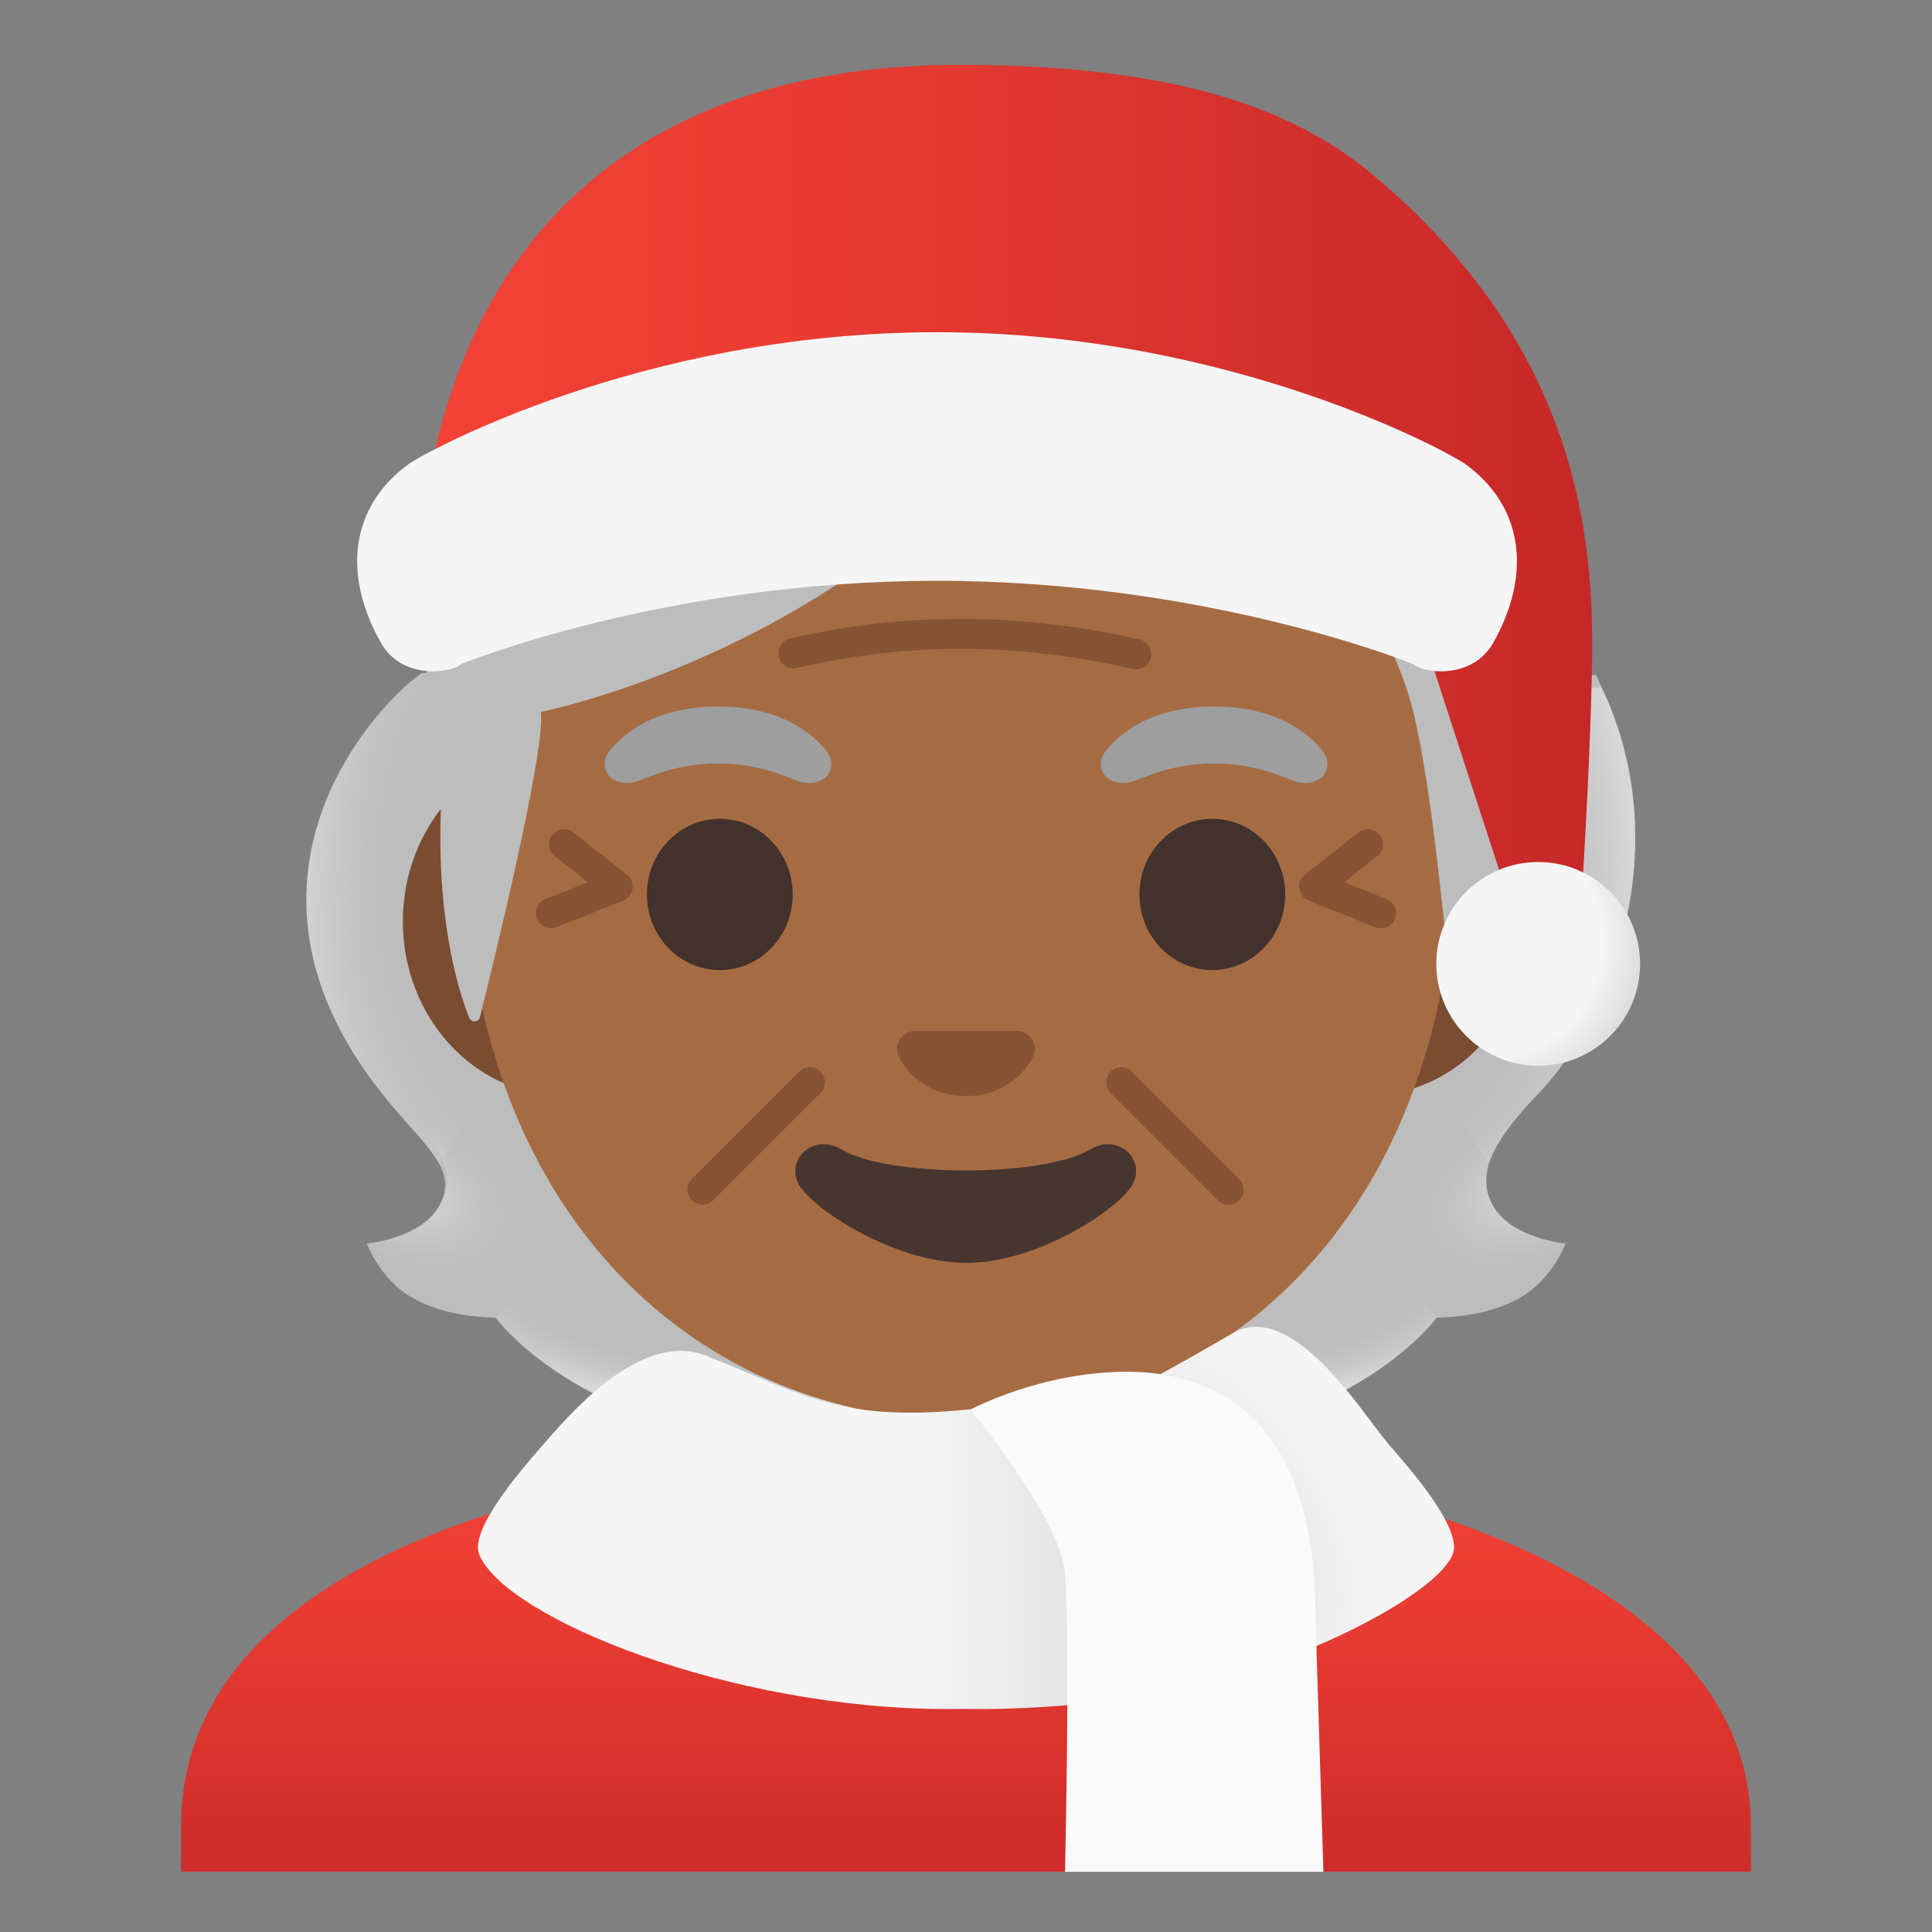
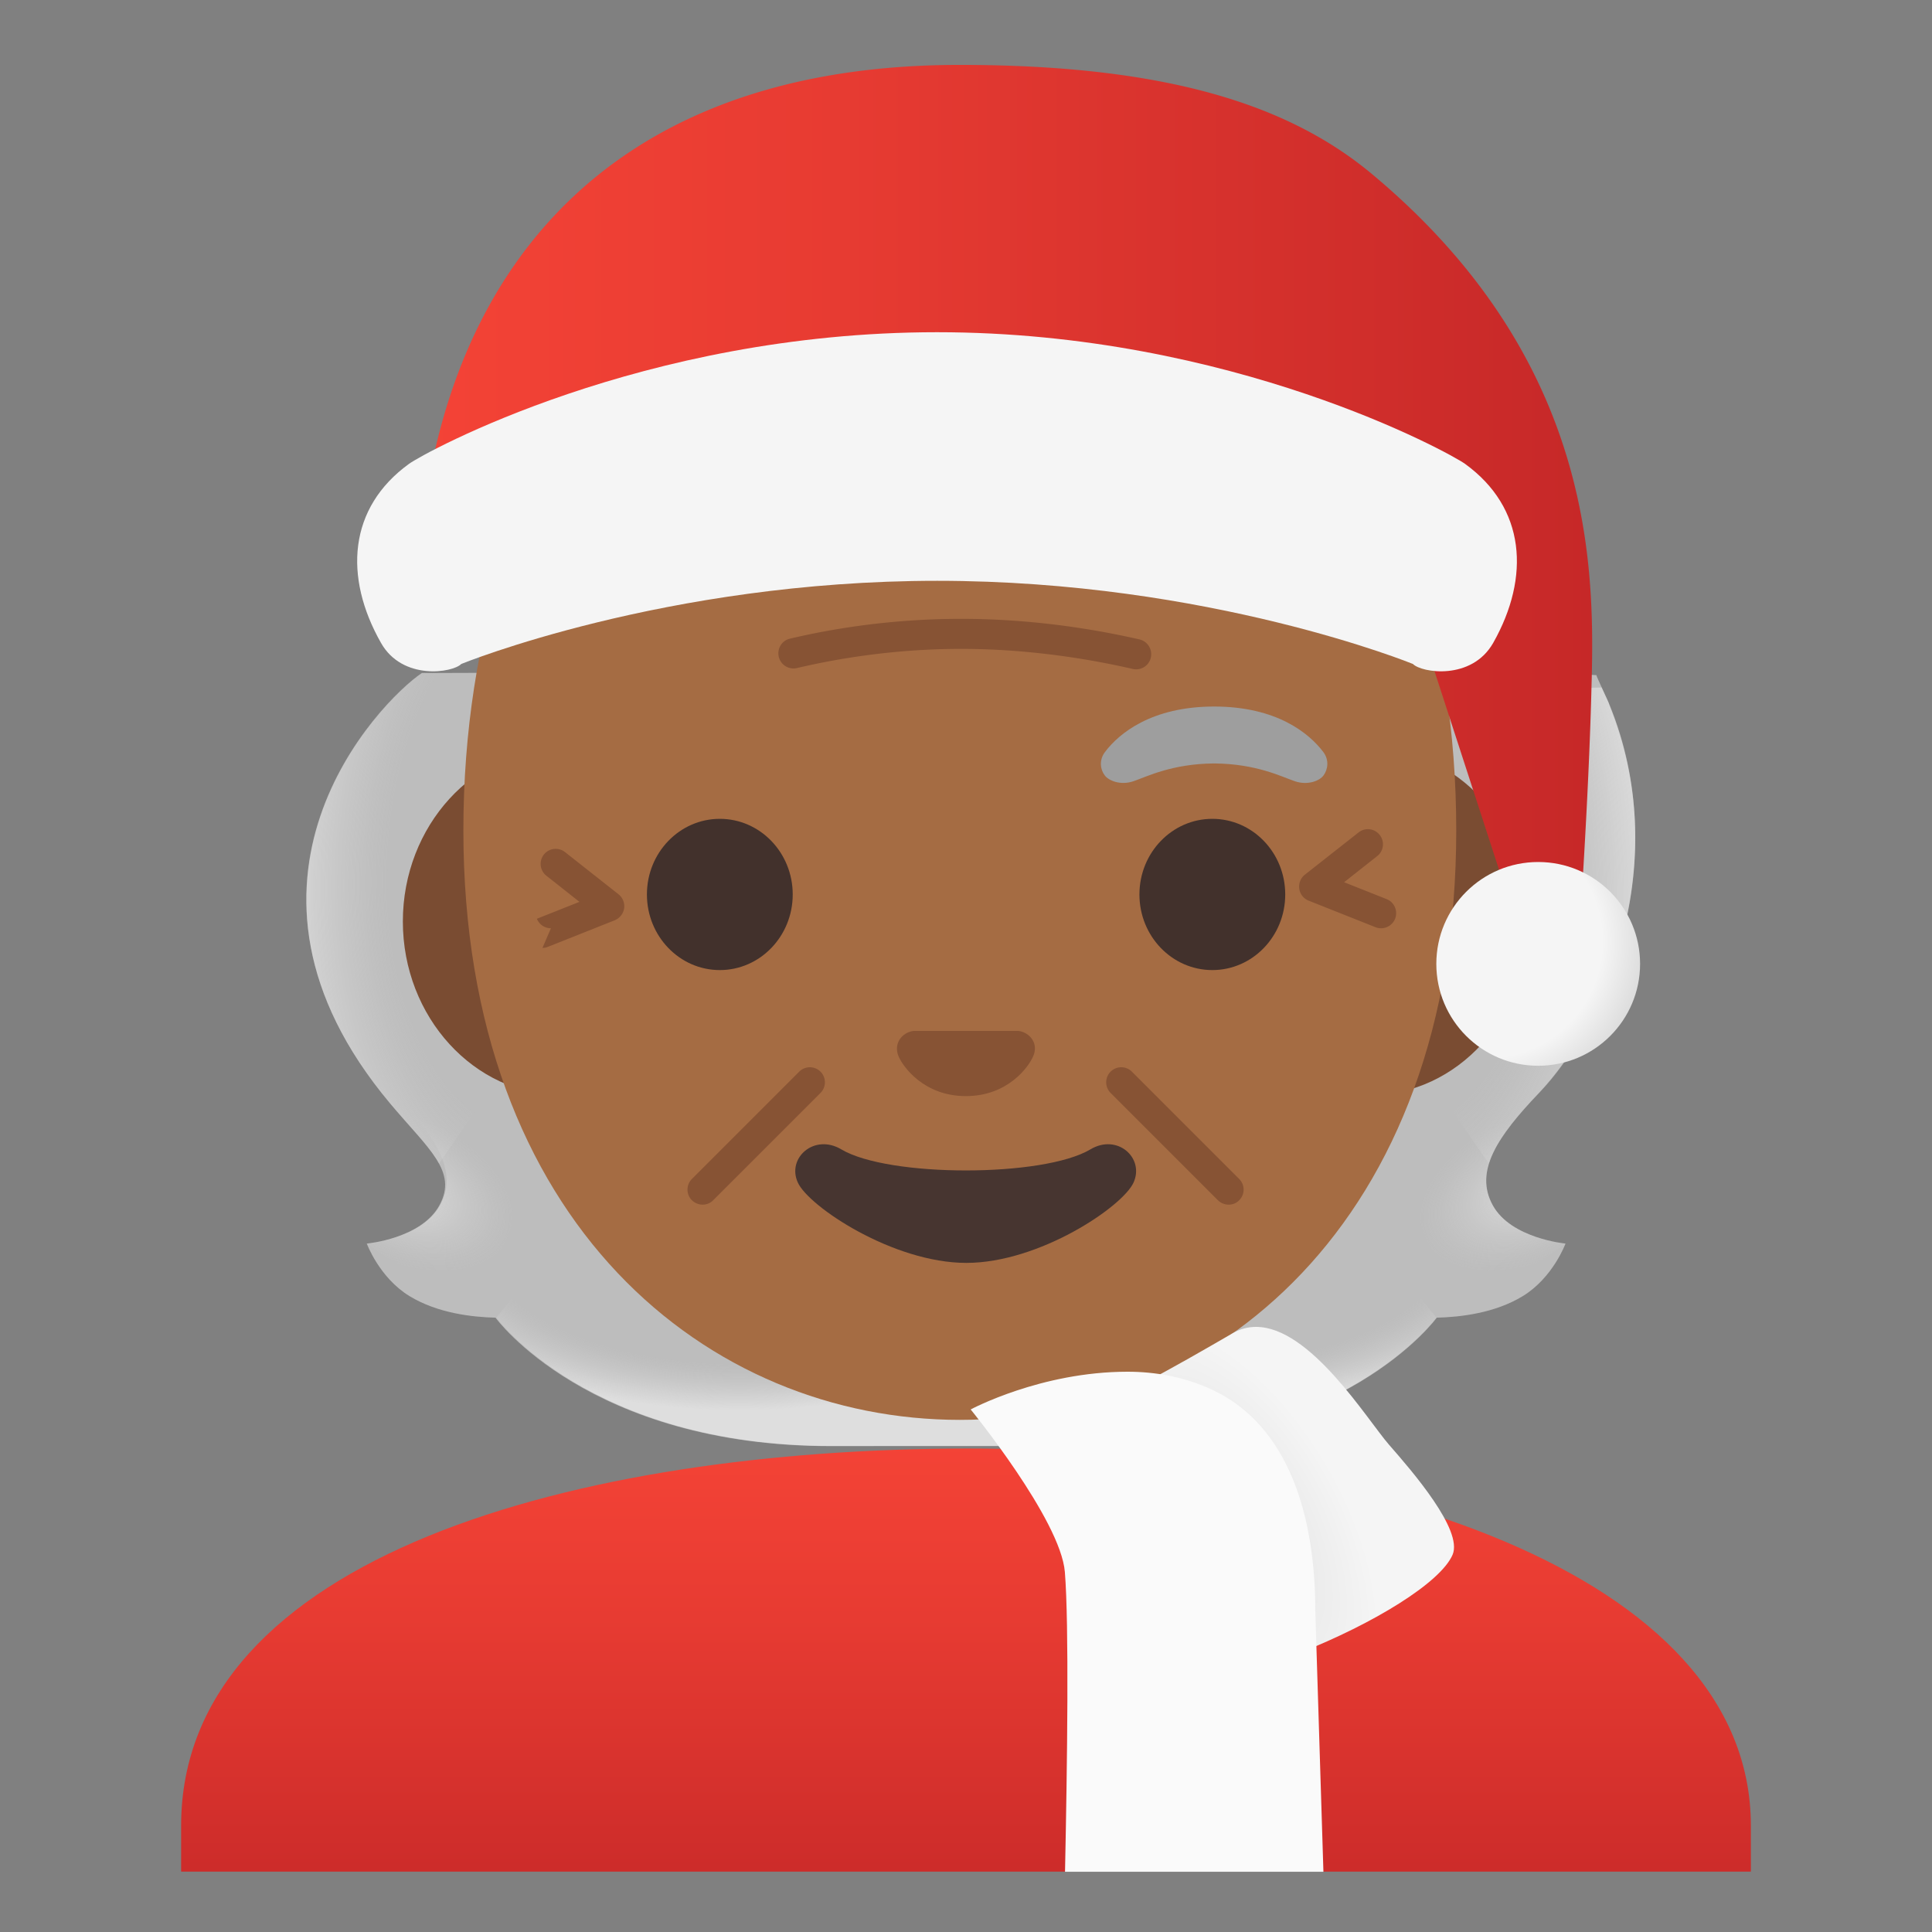
<svg xmlns="http://www.w3.org/2000/svg" width="800px" height="800px" viewBox="0 0 128 128" aria-hidden="true" role="img" class="iconify iconify--noto" preserveAspectRatio="xMidYMid meet">
  <rect x="0" y="0" width="128" height="128" fill="#808080" stroke="none" />
  <path d="M98.9 79.85c-1.25-2.27.34-4.58 3.06-7.44c4.31-4.54 9-15.07 4.64-25.76c.03-.06-.86-1.86-.83-1.92l-1.79-.09c-.57-.08-20.26-.12-39.97-.12c-19.71 0-36.06.07-36.06.07c-2.84 1.92-14.39 13.87-2.1 28.52c2.53 3.02 4.5 4.48 3.26 6.75c-1.21 2.21-4.81 2.53-4.81 2.53s.83 2.26 2.83 3.48c1.85 1.13 4.13 1.39 5.7 1.43c0 0 6.15 8.51 22.23 8.51h17.9c16.08 0 22.23-8.51 22.23-8.51c1.57-.04 3.85-.3 5.7-1.43c2-1.22 2.83-3.48 2.83-3.48s-3.61-.33-4.82-2.54z" fill="#bdbdbd">

</path>
  <g opacity=".5">
    <radialGradient id="IconifyId17ecdb2904d178eab14240" cx="99.144" cy="81.941" r="23.419" gradientTransform="matrix(1 0 0 -.491 -20.067 122.19)" gradientUnits="userSpaceOnUse">
      <stop offset=".732" stop-color="#d6d6d6" stop-opacity="0">

</stop>
      <stop offset=".806" stop-color="#e6e6e6" stop-opacity=".279">

</stop>
      <stop offset=".92" stop-color="#f8f8f8" stop-opacity=".701">

</stop>
      <stop offset="1" stop-color="#ffffff">

</stop>
    </radialGradient>
    <path d="M63.99 95.79v-9.44l28.57-2.26l2.6 3.2s-6.15 8.51-22.23 8.51l-8.94-.01z" fill="url(#IconifyId17ecdb2904d178eab14240)">

</path>
    <radialGradient id="IconifyId17ecdb2904d178eab14241" cx="76.6" cy="78.652" r="8.076" gradientTransform="matrix(-.906 .424 .255 .544 150.97 3.378)" gradientUnits="userSpaceOnUse">
      <stop offset="0" stop-color="#ffffff">

</stop>
      <stop offset=".299" stop-color="#f8f8f8" stop-opacity=".701">

</stop>
      <stop offset=".721" stop-color="#e6e6e6" stop-opacity=".279">

</stop>
      <stop offset="1" stop-color="#d6d6d6" stop-opacity="0">

</stop>
    </radialGradient>
    <path d="M95.1 83.16c-4.28-6.5 5.21-8.93 5.21-8.93l.01.01c-1.65 2.05-2.4 3.84-1.43 5.61c1.21 2.21 4.81 2.53 4.81 2.53s-4.91 4.36-8.6.78z" fill="url(#IconifyId17ecdb2904d178eab14241)">

</path>
    <radialGradient id="IconifyId17ecdb2904d178eab14242" cx="87.217" cy="57.169" r="30.399" gradientTransform="matrix(-.075 -.997 -.609 .045 132.297 141.54)" gradientUnits="userSpaceOnUse">
      <stop offset=".592" stop-color="#d6d6d6" stop-opacity="0">

</stop>
      <stop offset=".706" stop-color="#e6e6e6" stop-opacity=".279">

</stop>
      <stop offset=".878" stop-color="#f8f8f8" stop-opacity=".701">

</stop>
      <stop offset="1" stop-color="#ffffff">

</stop>
    </radialGradient>
    <path d="M106.62 46.65c4.25 10.35-.22 21.01-4.41 25.51c-.58.62-3.01 3.01-3.57 4.92c0 0-9.54-13.31-12.39-21.13c-.58-1.58-1.1-3.2-1.17-4.88c-.05-1.26.14-2.76.87-3.82c.89-1.31 20.16-1.7 20.16-1.7l.51 1.1z" fill="url(#IconifyId17ecdb2904d178eab14242)">

</path>
    <radialGradient id="IconifyId17ecdb2904d178eab14243" cx="141.051" cy="81.941" r="23.419" gradientTransform="matrix(-1 0 0 -.491 190.018 122.19)" gradientUnits="userSpaceOnUse">
      <stop offset=".732" stop-color="#d6d6d6" stop-opacity="0">

</stop>
      <stop offset=".806" stop-color="#e6e6e6" stop-opacity=".279">

</stop>
      <stop offset=".92" stop-color="#f8f8f8" stop-opacity=".701">

</stop>
      <stop offset="1" stop-color="#ffffff">

</stop>
    </radialGradient>
    <path d="M64.06 95.79v-9.44l-28.57-2.26l-2.6 3.2s6.15 8.51 22.23 8.51l8.94-.01z" fill="url(#IconifyId17ecdb2904d178eab14243)">

</path>
    <radialGradient id="IconifyId17ecdb2904d178eab14244" cx="118.507" cy="78.652" r="8.076" gradientTransform="matrix(.906 .424 -.255 .544 -60.883 -14.383)" gradientUnits="userSpaceOnUse">
      <stop offset="0" stop-color="#ffffff">

</stop>
      <stop offset=".299" stop-color="#f8f8f8" stop-opacity=".701">

</stop>
      <stop offset=".721" stop-color="#e6e6e6" stop-opacity=".279">

</stop>
      <stop offset="1" stop-color="#d6d6d6" stop-opacity="0">

</stop>
    </radialGradient>
    <path d="M32.95 83.16c4.28-6.5-5.21-8.93-5.21-8.93l-.01.01c1.65 2.05 2.4 3.84 1.43 5.61c-1.21 2.21-4.81 2.53-4.81 2.53s4.9 4.36 8.6.78z" fill="url(#IconifyId17ecdb2904d178eab14244)">

</path>
    <radialGradient id="IconifyId17ecdb2904d178eab14245" cx="36.646" cy="56.735" r="31.342" gradientTransform="matrix(.075 -.997 .588 .044 .576 90.785)" gradientUnits="userSpaceOnUse">
      <stop offset=".592" stop-color="#d6d6d6" stop-opacity="0">

</stop>
      <stop offset=".706" stop-color="#e6e6e6" stop-opacity=".279">

</stop>
      <stop offset=".878" stop-color="#f8f8f8" stop-opacity=".701">

</stop>
      <stop offset="1" stop-color="#ffffff">

</stop>
    </radialGradient>
    <path d="M25.84 73.1c1.41 1.68 2.64 2.87 3.24 3.99c.62-.88 9.6-13.53 12.35-21.08c.58-1.58 1.1-3.2 1.17-4.88c.04-.92-.58-4.38-1.19-6.6c-8.18.02-13.48.04-13.48.04c-2.83 1.93-14.38 13.88-2.09 28.53z" fill="url(#IconifyId17ecdb2904d178eab14245)">

</path>
  </g>
  <linearGradient id="IconifyId17ecdb2904d178eab14246" gradientUnits="userSpaceOnUse" x1="64" y1="34.505" x2="64" y2="1.849" gradientTransform="matrix(1 0 0 -1 0 130)">
    <stop offset="0" stop-color="#f44336">

</stop>
    <stop offset=".359" stop-color="#e73b32">

</stop>
    <stop offset="1" stop-color="#c62828">

</stop>
  </linearGradient>
  <path d="M64.14 95.97H64c-25.65.03-52 7.1-52 24.99V124h104v-3.04c0-16.86-26.1-24.99-51.86-24.99z" fill="url(#IconifyId17ecdb2904d178eab14246)">

</path>
  <path d="M90.76 49.55H37.19c-5.78 0-10.5 5.17-10.5 11.5s4.73 11.5 10.5 11.5h53.57c5.78 0 10.5-5.18 10.5-11.5s-4.72-11.5-10.5-11.5z" fill="#7a4c32">

</path>
  <path d="M63.59 10.47c-17.08 0-32.89 18.26-32.89 44.54c0 26.13 16.29 39.06 32.89 39.06s32.89-12.92 32.89-39.06c0-26.28-15.82-44.54-32.89-44.54z" fill="#a56c43">

</path>
  <g fill="#875334">
    <path d="M91.5 61.5c-.12 0-.25-.02-.37-.07l-4.43-1.76a.996.996 0 0 1-.62-.79c-.05-.35.09-.71.37-.93l3.56-2.8a.99.99 0 0 1 1.4.17c.34.43.27 1.06-.17 1.4l-2.19 1.73l2.82 1.12c.51.2.76.79.56 1.3c-.16.39-.53.63-.93.63z">

</path>
    <path d="M46.55 79.81c-.26 0-.51-.1-.71-.29a.996.996 0 0 1 0-1.41L52.95 71a.996.996 0 1 1 1.41 1.41l-7.11 7.11a.96.96 0 0 1-.7.29z">

</path>
    <path d="M81.4 79.81c-.26 0-.51-.1-.71-.29l-7.11-7.11A.996.996 0 1 1 74.99 71l7.11 7.11c.39.39.39 1.02 0 1.41c-.19.2-.44.29-.7.29z">

</path>
-     <path d="M36.5 61.5c-.4 0-.77-.24-.93-.63c-.2-.51.05-1.1.56-1.3l2.82-1.12l-2.19-1.73a1 1 0 0 1-.17-1.4a1 1 0 0 1 1.4-.17l3.55 2.8c.28.22.42.58.37.93c-.05.35-.29.65-.62.79l-4.43 1.76c-.11.05-.24.07-.36.07z">
+     <path d="M36.5 61.5c-.4 0-.77-.24-.93-.63l2.82-1.12l-2.19-1.73a1 1 0 0 1-.17-1.4a1 1 0 0 1 1.4-.17l3.55 2.8c.28.22.42.58.37.93c-.05.35-.29.65-.62.79l-4.43 1.76c-.11.05-.24.07-.36.07z">

</path>
    <path d="M51.57 43.28a1 1 0 0 0 1.23.98c2.68-.63 6.48-1.27 10.87-1.27c4.52 0 8.55.68 11.38 1.33a.997.997 0 0 0 1.22-.98c0-.47-.33-.88-.79-.98C72.55 41.69 68.4 41 63.67 41c-4.59 0-8.53.65-11.32 1.31c-.46.1-.78.5-.78.97z">

</path>
  </g>
  <path d="M72.24 76.15c-3.12 1.86-13.37 1.86-16.5 0c-1.79-1.07-3.63.57-2.88 2.2c.73 1.6 6.32 5.32 11.16 5.32s10.35-3.72 11.08-5.32c.74-1.63-1.07-3.27-2.86-2.2z" fill="#473530">

</path>
  <g fill="#42312c">
    <ellipse cx="47.69" cy="59.26" rx="4.83" ry="5.01">

</ellipse>
    <ellipse cx="80.32" cy="59.26" rx="4.83" ry="5.01">

</ellipse>
  </g>
  <g fill="#9e9e9e">
-     <path d="M54.8 49.82c-.93-1.23-3.07-3.01-7.23-3.01s-6.31 1.79-7.23 3.01c-.41.54-.31 1.17-.02 1.55c.26.35 1.04.68 1.9.39c.86-.29 2.54-1.16 5.35-1.18c2.81.02 4.49.89 5.35 1.18c.86.29 1.64-.03 1.9-.39c.28-.38.39-1.01-.02-1.55z">
- 
- </path>
    <path d="M87.67 49.82c-.93-1.23-3.07-3.01-7.23-3.01s-6.31 1.79-7.23 3.01c-.41.54-.31 1.17-.02 1.55c.26.35 1.04.68 1.9.39c.86-.29 2.54-1.16 5.35-1.18c2.81.02 4.49.89 5.35 1.18c.86.29 1.64-.03 1.9-.39c.28-.38.39-1.01-.02-1.55z">

</path>
  </g>
-   <path d="M99.33 30.12c-2.39-6.49-53.02-18.6-69.58 3.72c-3.25 4.39-.49 18.64-.49 18.64c-.46 8.01 1.03 12.94 1.82 14.94c.14.35.63.32.72-.04c.99-3.96 4.37-17.8 4.03-20.21c0 0 11.35-2.25 22.17-10.22c2.2-1.62 4.59-3 7.13-4.02c13.59-5.41 16.44 3.82 16.44 3.82s9.42-1.81 12.26 11.27c1.07 4.9 1.8 12.75 2.4 18.24c.04.39.57.47.73.11c.95-2.17 8.14-20.62 2.37-36.25z" fill="#bdbdbd">
- 
- </path>
  <linearGradient id="IconifyId17ecdb2904d178eab14247" gradientUnits="userSpaceOnUse" x1="27.61" y1="97.108" x2="105.482" y2="97.108" gradientTransform="matrix(1 0 0 -1 0 130)">
    <stop offset="0" stop-color="#f44336">

</stop>
    <stop offset=".359" stop-color="#e73b32">

</stop>
    <stop offset="1" stop-color="#c62828">

</stop>
  </linearGradient>
  <path d="M90.92 11.55C85.56 7.07 77.56 4.3 63.59 4.3c-25.64 0-35.98 16.53-35.98 36.87c0 .08 2.42.25 2.91.29c.06 0 .11.01.17.01L64 32s30.06 9.38 30.31 10.22L100 59.73a2.445 2.445 0 0 0 2.35 1.75c1.29 0 2.36-1 2.45-2.29c.18-2.87.48-8.01.62-12.9c.2-7.43.86-21.91-14.5-34.74z" fill="url(#IconifyId17ecdb2904d178eab14247)">

</path>
  <radialGradient id="IconifyId17ecdb2904d178eab14248" cx="98.505" cy="62.395" r="14.189" gradientTransform="matrix(1 0 0 1.009 0 -.585)" gradientUnits="userSpaceOnUse">
    <stop offset=".539" stop-color="#f5f5f5">

</stop>
    <stop offset="1" stop-color="#bdbdbd">

</stop>
  </radialGradient>
  <circle cx="101.91" cy="63.86" fill="url(#IconifyId17ecdb2904d178eab14248)" r="6.75">

</circle>
  <path d="M97.06 30.73c-.97-.7-15.42-8.72-34.98-8.72s-34.01 8.01-34.98 8.72c-4.02 2.91-4.34 7.49-1.86 11.86c1.42 2.52 4.76 1.98 5.32 1.4c0 0 13.49-5.51 31.53-5.51s31.52 5.51 31.52 5.51c.56.58 3.89 1.12 5.32-1.4c2.47-4.37 2.15-8.95-1.87-11.86z" fill="#f5f5f5">

</path>
  <path d="M67.79 68.38c-.1-.04-.21-.07-.32-.08h-6.94c-.11.01-.21.04-.32.08c-.63.25-.97.91-.68 1.6s1.68 2.64 4.46 2.64c2.79 0 4.17-1.95 4.46-2.64c.31-.69-.03-1.34-.66-1.6z" fill="#875334">

</path>
  <g>
    <radialGradient id="IconifyId17ecdb2904d178eab14249" cx="81.362" cy="29.031" r="11.723" gradientTransform="matrix(.866 -.501 -.967 -1.672 39.02 190.249)" gradientUnits="userSpaceOnUse">
      <stop offset="0" stop-color="#e0e0e0">

</stop>
      <stop offset=".656" stop-color="#f5f5f5">

</stop>
    </radialGradient>
    <path d="M96.24 103c-.8 1.87-5.27 4.58-10.09 6.49l-.08-2.37c0-6.09-1.08-11.33-6.49-14.19c-1.14-.53-2.61-1.17-3.75-1.34c1.57-.79 4.13-2.27 5.82-3.25c.51-.3 1.04-.43 1.57-.43c3.59 0 7.33 6.1 8.8 7.8c1.56 1.78 4.91 5.65 4.22 7.29z" fill="url(#IconifyId17ecdb2904d178eab14249)">

</path>
    <linearGradient id="IconifyId17ecdb2904d178eab14250" gradientUnits="userSpaceOnUse" x1="31.672" y1="28.637" x2="74.379" y2="28.637" gradientTransform="matrix(1 0 0 -1 0 130)">
      <stop offset=".676" stop-color="#f5f5f5">

</stop>
      <stop offset="1" stop-color="#e0e0e0">

</stop>
    </linearGradient>
-     <path d="M71.68 112.89c-1.83.18-4.65.34-6.5.34c-.4 0-.79-.01-1.18-.01c-.4 0-.78.01-1.19.01c-14.49 0-29.27-6.02-31.05-10.21c-.69-1.64 2.66-5.52 4.22-7.3c1.47-1.69 5.29-6.22 9.11-6.22c.56 0 1.12.1 1.67.31c6.5 2.55 8.73 4.57 18.28 3.48c0 0 5.94 7.26 6.22 10.71c.14 1.77.44 5.14.42 8.89z" fill="url(#IconifyId17ecdb2904d178eab14250)">
- 
- </path>
    <path d="M87.14 106.67c0-6.09-1.7-12.21-6.84-14.6c-1.86-.86-3.77-1.19-5.6-1.19c-5.75 0-10.39 2.5-10.39 2.5s5.96 7.31 6.24 10.77c.28 3.44.16 12.71.01 19.86h17.12l-.54-17.34z" fill="#fafafa">

</path>
  </g>
</svg>